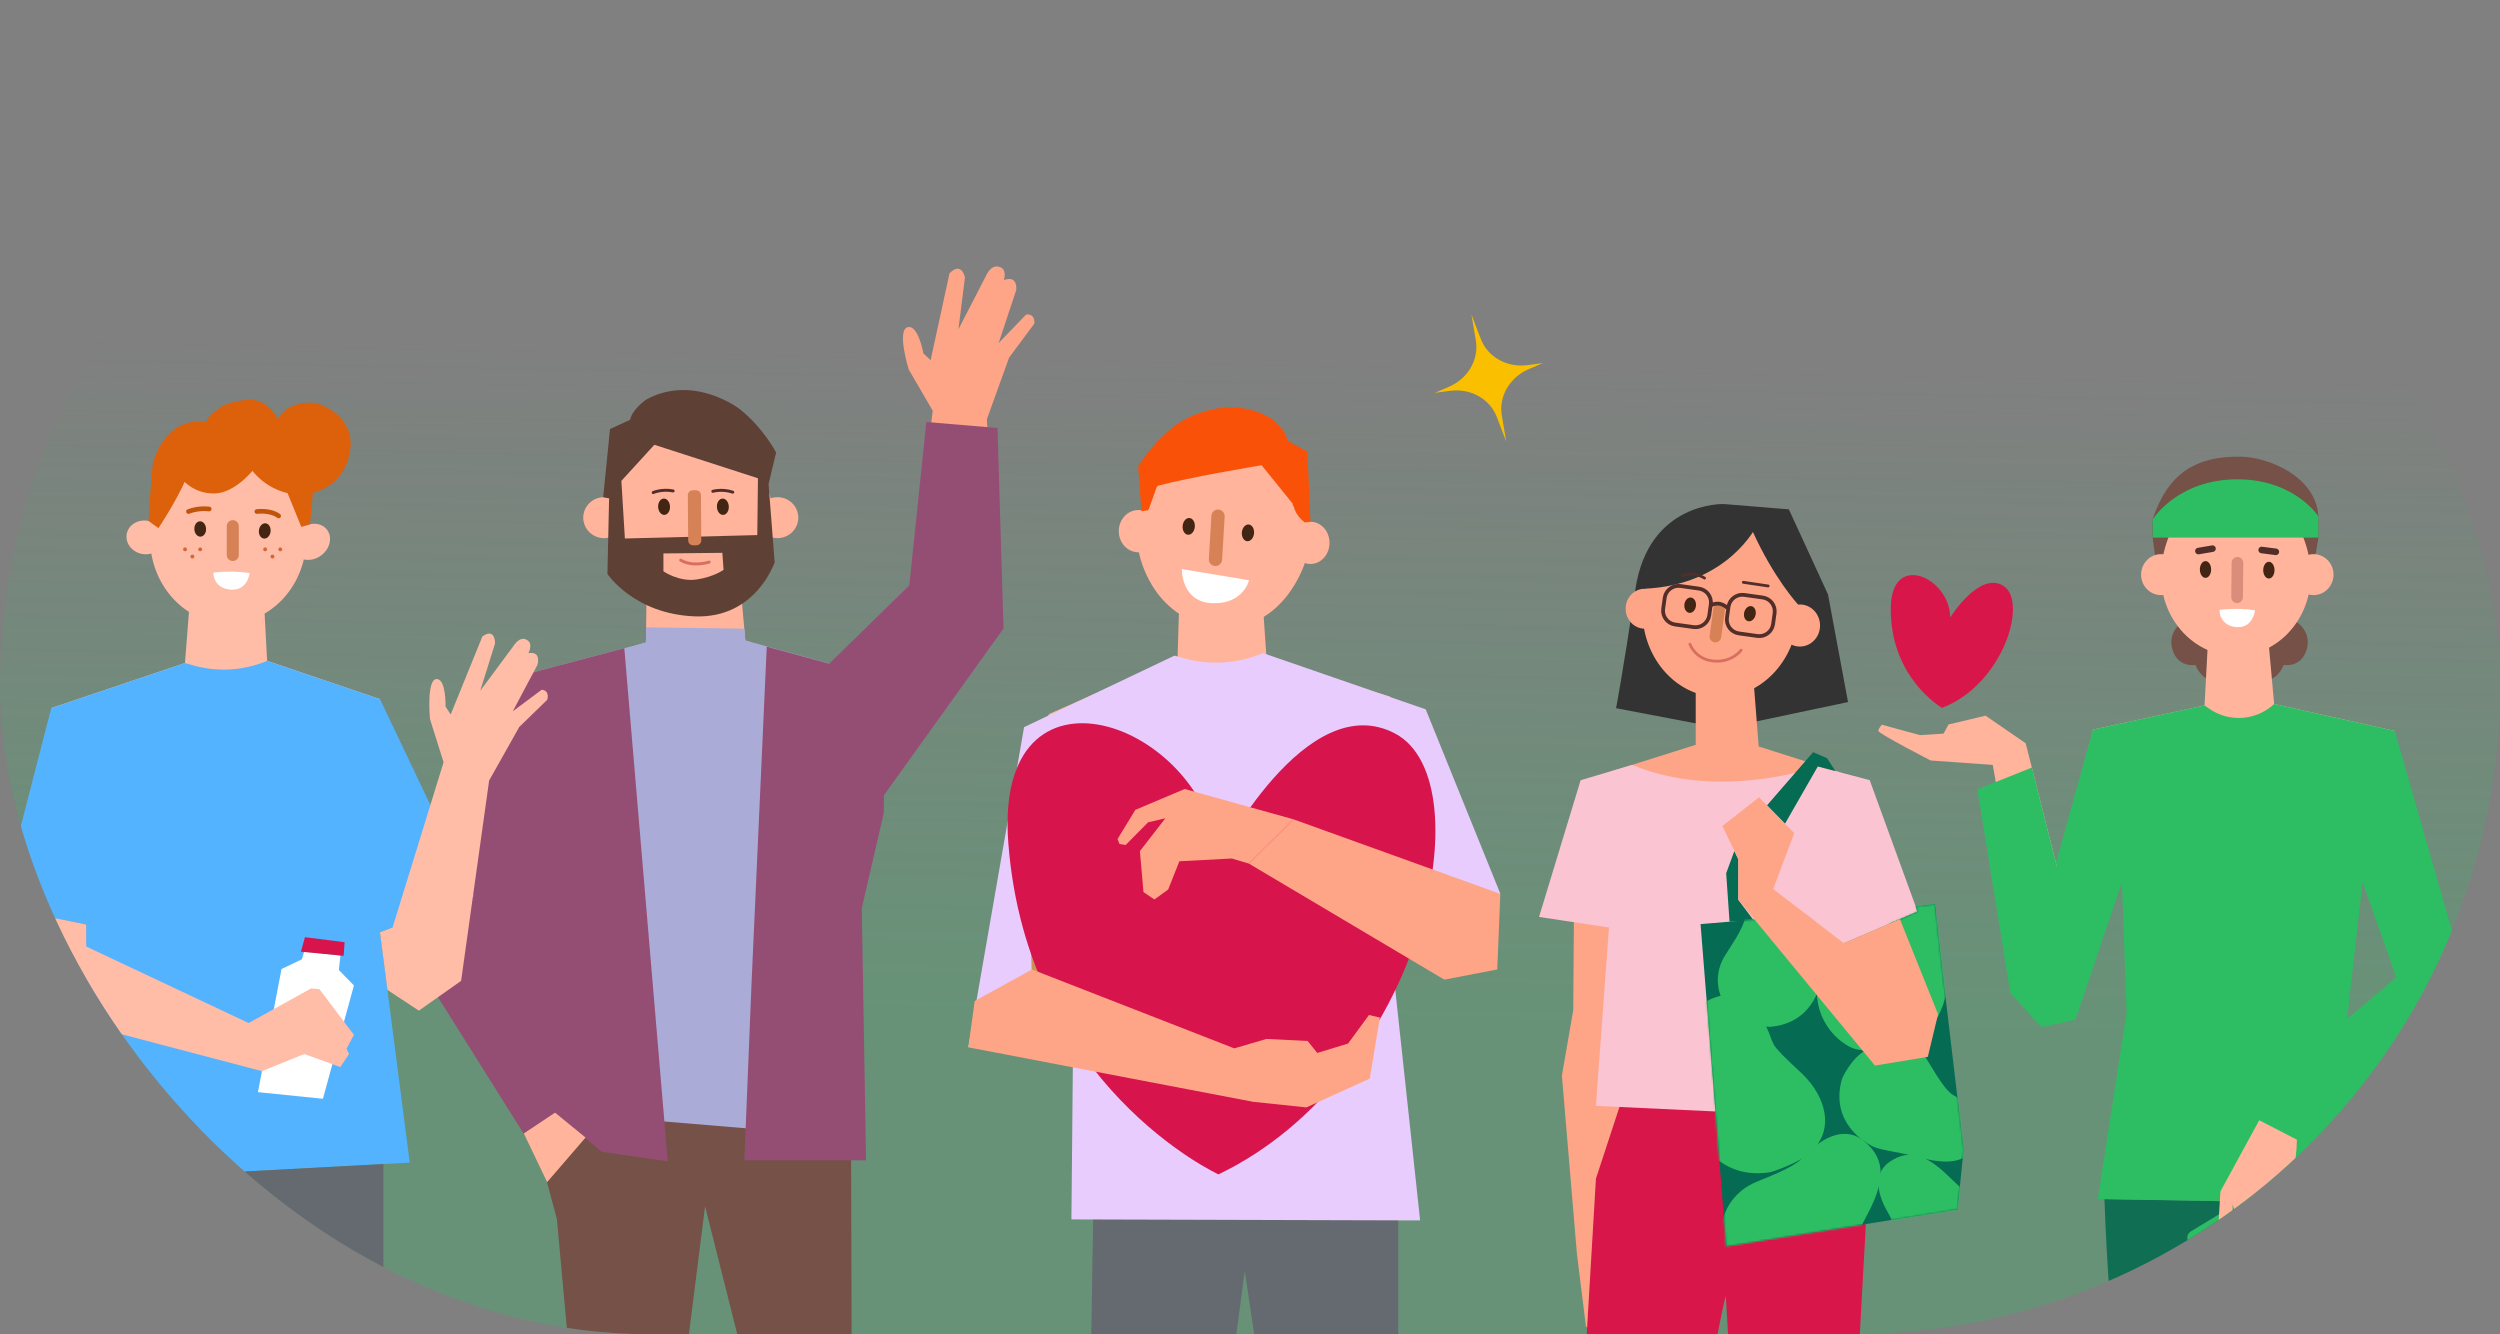
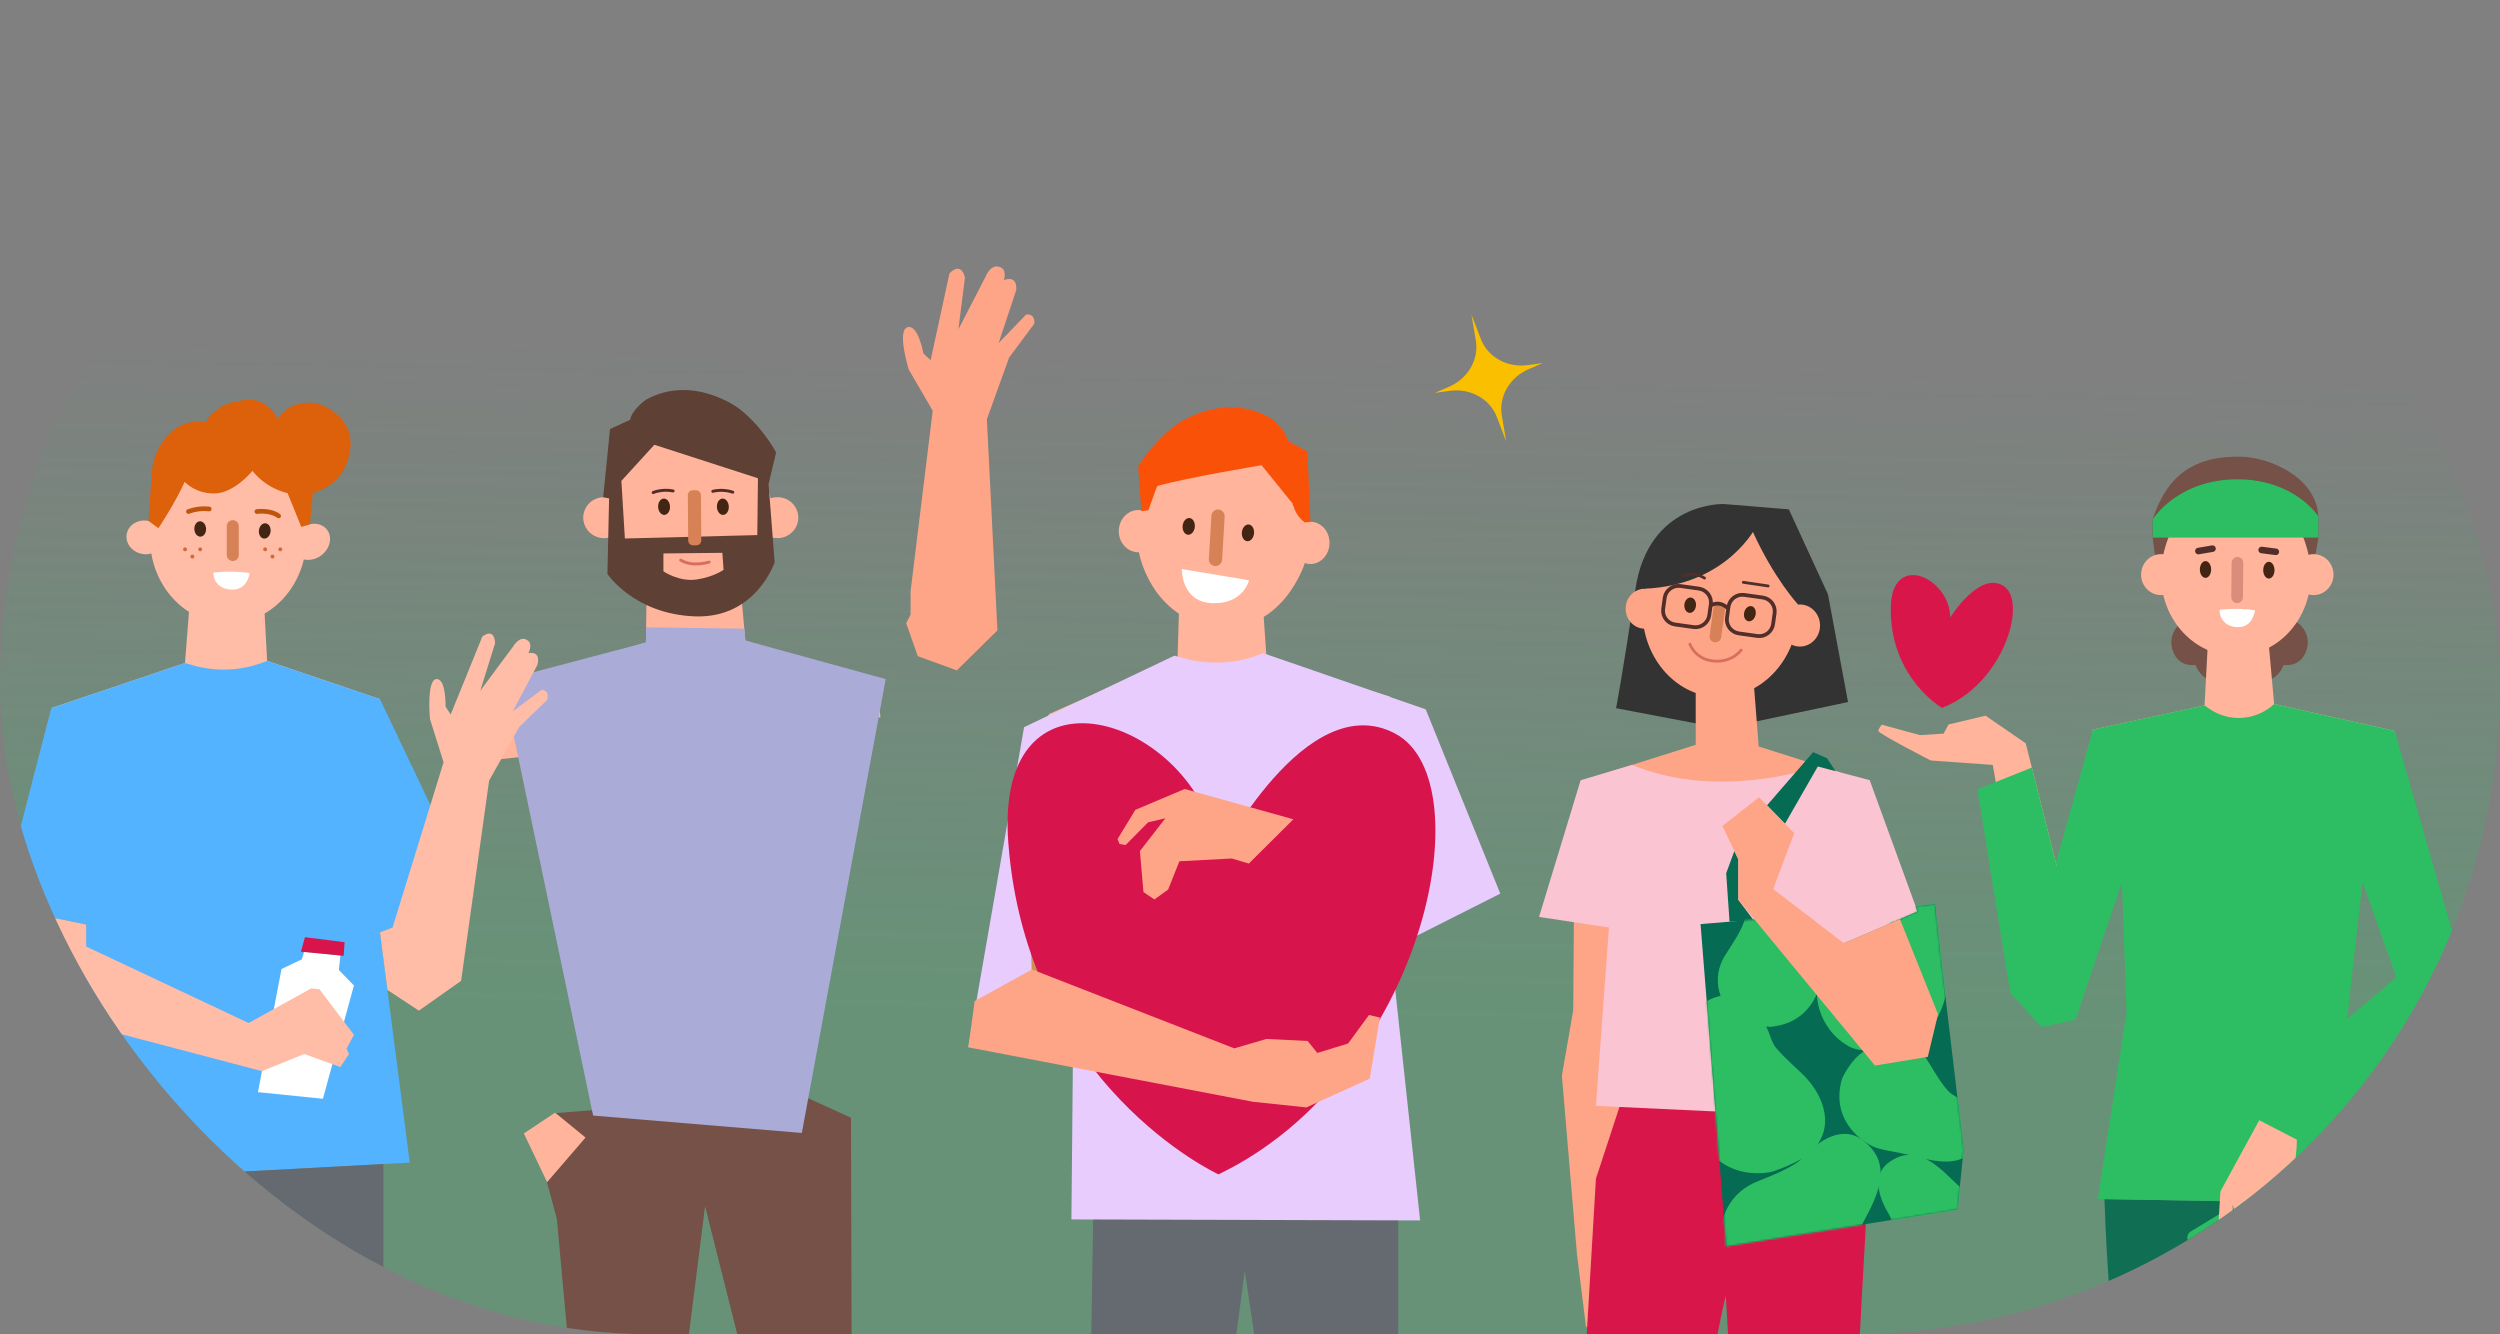
<svg xmlns="http://www.w3.org/2000/svg" width="1319" height="704" fill="none">
  <rect width="100%" height="100%" fill="#808080" stroke="none" />
  <g clip-path="url(#a)">
    <g clip-path="url(#b)">
      <rect width="1319" height="685" y="18.919" fill="url(#c)" rx="342.5" />
      <path fill="#755148" d="m292.852 587.301-4.19 36.666 5.149 19.184 6.724 73.507h61.33l10.133-80.232 20.183 80.232h57.152l-.355-126.944L421.1 577.01l-128.248 10.291Z" />
      <path fill="#FFB49B" d="m341.114 314.301-.319 24.673-68.706 20.944-8.523 40.675 200.955-22.167-1.681-16.818-69.617-23.683-2.237-25.465-49.872 1.841Z" />
      <path fill="#FFB49B" d="M407.357 273.659c-1.29 23.59-21.746 41.678-45.705 40.407-23.959-1.27-40.307-21.479-39.016-45.069 1.29-23.589 19.733-41.607 43.68-40.348 23.947 1.258 42.331 21.409 41.041 44.999v.011Z" />
      <path fill="#FFB49B" d="M318.694 283.917c6.06 0 10.973-4.837 10.973-10.804 0-5.967-4.913-10.804-10.973-10.804-6.061 0-10.974 4.837-10.974 10.804 0 5.967 4.913 10.804 10.974 10.804Zm91.516 0c6.06 0 10.973-4.837 10.973-10.804 0-5.967-4.913-10.804-10.973-10.804-6.061 0-10.974 4.837-10.974 10.804 0 5.967 4.913 10.804 10.974 10.804Z" />
      <path fill="#5E4035" d="M320.477 302.82s14.087 21.259 46.285 22.377c32.198 1.119 41.94-28.577 41.94-28.577l-3.208-41.258 3.978-16.596s-6.7-13.112-19.319-23.019c0 0-24.125-18.624-49.209-4.941 0 0-7.398 5.07-8.499 10.664l-10.607 4.895-3.598 35.966 3.125.607m46.001 42.819c-9.186 1.306-17.342-4.324-17.342-4.324v-9.44l31.097-.326.639 8.985s-5.22 3.788-14.406 5.105h.012Zm32.198-23.449-69.877 1.806-1.847-30.407 17.401-19.044 54.654 17.669-.343 29.964.012.012Z" />
      <path fill="#ABABD8" d="m340.901 330.966 51.813.723.509 6.235 74.08 20.373-44.261 239.447-110.113-9.172-47.977-229.553 75.843-20.046.106-8.007Z" />
-       <path fill="#954E73" d="m329.383 341.992 22.929 270.74-34.778-5.034-24.682-20.396-16.478 10.967L227 519.634l37.951-160.615 64.42-17.027h.012Zm75.157-.828-6.689 147.899-1.314 29.172-3.811 93.973h64.207l-2.25-133.051 11.589-50.139 1.03-70.71-62.774-17.144h.012Z" />
      <path fill="#422512" d="M350.558 271.658c1.731-.077 3.045-2.068 2.936-4.447-.109-2.38-1.601-4.246-3.332-4.169-1.73.077-3.045 2.069-2.936 4.448.11 2.379 1.601 4.245 3.332 4.168Zm31.018.007c1.731-.077 3.045-2.068 2.936-4.447-.109-2.379-1.601-4.245-3.332-4.168-1.73.077-3.045 2.068-2.935 4.447.109 2.379 1.601 4.246 3.331 4.168Z" />
      <path stroke="#D86E60" stroke-linecap="round" stroke-linejoin="round" stroke-width="1.56" d="M374.165 296.538s-8.606 2.855-15.034-1.003" />
      <path fill="#D78156" d="m367.185 258.658-1.692.013c-1.445.011-2.607 1.173-2.596 2.595l.186 23.904c.011 1.422 1.192 2.566 2.636 2.556l1.693-.013c1.445-.011 2.607-1.173 2.596-2.596l-.186-23.903c-.012-1.422-1.192-2.567-2.637-2.556Z" />
      <path stroke="#512E29" stroke-linecap="round" stroke-linejoin="round" stroke-width="1.56" d="M344.618 259.872s4.652-2.028 10.512-.851" />
      <path fill="#FFA587" d="M478.994 172.594c-6.096 1.294.463 22.389.463 22.389l12.649 21.71-11.678 95.191v12.365l-2.317 4.567 6.124 17.394 20.574 7.468 21.425-21.082-5.561-111.416 11.729-32.527 13.298-17.898s.8-5.315-4.304-4.82l-14.517 15.056 9.272-27.929s1.09-8.11-6.518-5.299c0 0 2.051-6.072-2.597-6.991 0 0-4-1.839-7.138 5.368l-14.248 27.631 3.457-27.383s-1.631-8.722-8.152-2.192l-9.958 45.858-3.844-3.625s-2.608-15.014-8.159-13.835Z" />
      <path stroke="#512E29" stroke-linecap="round" stroke-linejoin="round" stroke-width="1.56" d="M376.082 259.22s4.877-1.433 10.535.455" />
      <path fill="#FFB49B" d="m276.375 598.001 16.477-10.967 16.088 13.135-20.278 23.519-12.287-25.687Z" />
-       <path fill="#954E73" d="m529.459 331.587-3.173-105.771-37.549-3.173-8.99 86.203-43.819 42.837v22.534l13.145 69.487 80.386-112.117Z" />
      <path fill="#656970" d="M737.715 629.388v74.531h-76.008l-4.969-33.438-4.431 33.438h-76.546l1.209-74.531h160.745Z" />
      <path fill="#FFB49B" d="M666.542 245.457s23.77 31.29 26.59 33.17c-2.686 1.074-4.566 17.995-4.566 17.995s-11.012 37.064-46.599 34.647c-35.452-5.238-41.092-40.019-41.092-40.019l3.222-30.081 63.117-15.712" />
      <path fill="#FFB49B" d="m666.542 322.804 1.746 25.381 65.13 19.338 15.175 44.047-203.315-22.695 8.326-12.22 67.682-29.947.806-26.187 44.45 2.283Z" />
      <path fill="#FFB49B" d="M602.476 279.578c0 25.878 19.546 46.753 43.778 46.753 24.231 0 41.769-21.161 41.769-46.896 0-25.736-17.538-46.61-41.769-46.61-24.232 0-43.778 20.874-43.778 46.753Z" />
      <path fill="#FFB49B" d="M691.385 297.56c5.562 0 10.072-4.99 10.072-11.146 0-6.155-4.51-11.146-10.072-11.146-5.563 0-10.072 4.991-10.072 11.146 0 6.156 4.509 11.146 10.072 11.146Zm-90.782-6.178c5.711 0 10.34-4.99 10.34-11.146 0-6.156-4.629-11.146-10.34-11.146s-10.34 4.99-10.34 11.146c0 6.156 4.629 11.146 10.34 11.146Z" />
      <path fill="#422512" d="M661.629 281.451c.242-2.436-.998-4.553-2.769-4.729-1.772-.175-3.403 1.657-3.645 4.092-.242 2.436.998 4.552 2.77 4.728 1.771.176 3.403-1.656 3.644-4.091Zm-31.253-3.416c.242-2.436-.998-4.552-2.77-4.728-1.771-.176-3.403 1.656-3.644 4.091-.242 2.436.998 4.553 2.769 4.728 1.771.176 3.403-1.656 3.645-4.091Z" />
      <path fill="#D78156" d="M641.024 298.635c1.88.135 3.626-1.342 3.76-3.223l1.343-22.829c.134-1.88-1.343-3.626-3.223-3.76-1.88-.134-3.626 1.343-3.76 3.223l-1.343 22.829c-.134 2.015 1.343 3.626 3.223 3.76Z" />
      <path fill="#fff" d="m659.018 306.154-35.453-5.908s-.537 17.323 15.981 17.994c16.383.672 19.472-12.086 19.472-12.086Z" />
      <path fill="#E7CCFD" d="m510.893 552.578 29.41-168.937 79.365-37.736 4.297 1.209c13.967 4.029 29.007 3.223 42.436-2.552l85.811 29.679 39.347 97.226-57.744 29.141 15.443 143.287-183.977-.537 1.208-130.396-55.596 39.616Z" />
-       <path fill="#FBCB43" d="M577.232 471.196s20.278-7.788 31.021-1.611c10.743 6.177 26.321 67.145-14.369 59.222-40.69-7.923-43.779-43.242-16.652-57.611Z" />
+       <path fill="#FBCB43" d="M577.232 471.196s20.278-7.788 31.021-1.611c10.743 6.177 26.321 67.145-14.369 59.222-40.69-7.923-43.779-43.242-16.652-57.611" />
      <path fill="#EFA30A" d="M622.224 490.264s20.278-7.789 31.021-1.612c10.744 6.178 26.321 67.145-14.369 59.222-40.689-7.923-43.778-43.241-16.652-57.61Z" />
      <path fill="#EFA30A" d="M619.407 449.845s20.278-7.789 31.021-1.612c10.743 6.178 26.321 67.145-14.369 59.222-40.69-7.923-43.779-43.241-16.652-57.61Z" />
      <path fill="#EFA30A" d="M645.053 429.433s20.278-7.789 31.021-1.611c10.743 6.177 26.321 67.145-14.369 59.222-40.69-7.923-43.779-43.242-16.652-57.611Z" />
      <path fill="#FBCB43" d="M694.606 434.13s20.277-7.789 31.021-1.611c10.743 6.177 26.321 67.145-14.369 59.222-40.69-7.924-43.913-43.242-16.652-57.611Z" />
      <path fill="#FBCB43" d="M662.508 475.09s20.278-7.789 31.021-1.611c10.743 6.177 26.321 67.145-14.369 59.222-40.69-7.923-43.778-43.242-16.652-57.611Z" />
      <path fill="#EFA30A" d="M693.399 470.66s20.278-7.789 31.021-1.611c10.743 6.177 26.321 67.145-14.369 59.221-40.69-7.923-43.778-43.241-16.652-57.61Z" />
      <path fill="#FBCB43" d="M589.052 425.94s20.278-7.789 31.021-1.612c10.743 6.178 26.321 67.145-14.369 59.222-40.69-8.057-43.779-43.107-16.652-57.61Z" />
      <path fill="#CC9452" d="M564.608 448.233h168.4l1.074 33.975-174.443 3.895 4.969-37.87Z" />
      <path fill="#CC9452" d="m542.188 416.005 2.955 135.364h33.438V416.005h-36.393Z" />
      <path fill="#D7144B" d="M642.87 453.088s46.286-91.29 93.407-65.948c47.116 25.348 14.751 180.369-93.407 232.455 0 0-100.878-46.329-110.859-174.584-8.142-104.473 103.961-64.152 110.859 8.077Z" />
-       <path fill="#FFA587" d="m658.885 455.622 103.135 61.236 27.932-5.371 1.611-39.884-109.177-39.347-23.501 23.366Z" />
      <path fill="#FFA587" d="m682.389 432.254-57.342-15.981-26.052 11.012-9.4 15.444 1.074 2.551 3.223.537 11.818-11.952 9.131-2.148-13.429 17.323 1.88 21.621 5.775 3.894 7.251-5.237 5.909-14.906 27.664-1.477 8.997 2.685 23.501-23.366Zm-21.225 149.061-150.271-28.738 3.357-24.44 30.216-16.652 106.76 41.63 16.921-4.969 21.755 1.074 5.103 6.312 16.249-4.969 11.012-15.04 5.774 1.342-5.371 32.23-33.439 15.175-28.066-2.955Z" />
      <path fill="#F95208" d="M682.537 267.21c-.134-.268-.269-.537-.537-.671l.134-.672-16.517-20.412s-38.139 6.312-54.925 10.878c-.537.134-4.432 12.757-4.969 12.892-1.88.268-3.089.402-3.491.537l-1.746-23.635s7.52-13.026 20.815-22.561c0 0 25.381-17.726 49.956-2.417 0 0 7.251 5.64 8.057 11.414l10.475 5.641 1.611 37.064-2.954.403c-.672-.538-1.343-1.075-2.015-1.746-1.88-1.88-3.222-4.163-3.894-6.715Z" />
      <path fill="#FAC000" d="m776.324 165.919 4.977 12.974c3.651 9.512 13.853 15.192 24.699 13.749l8-1.077-7.42 3.182c-10.057 4.306-15.936 14.422-14.229 24.467l2.325 13.705-4.977-12.973c-3.651-9.512-13.853-15.192-24.699-13.749l-8 1.077 7.42-3.182c10.062-4.306 15.936-14.416 14.234-24.467l-2.33-13.706Z" />
      <path fill="#FFBCA6" d="M120.38 328.905c22.778 0 41.243-20.206 41.243-45.132s-18.465-45.132-41.243-45.132c-22.779 0-41.244 20.206-41.244 45.132s18.465 45.132 41.244 45.132Z" />
      <path fill="#FFBCA6" d="M86.18 285.55c1.023-4.791-2.461-9.582-7.784-10.699-5.323-1.117-10.469 1.861-11.493 6.653-1.025 4.791 2.46 9.581 7.783 10.699 5.323 1.117 10.469-1.861 11.493-6.653Zm83.613 7.224c4.544-3.632 5.711-9.666 2.608-13.479-3.103-3.812-9.302-3.958-13.846-.326-4.544 3.631-5.712 9.666-2.608 13.478 3.103 3.812 9.302 3.959 13.846.327Zm-69.916 27.792-2.283 29.232-70.542 23.765 44.147 21.088h106.856l22.411-25.796-59.536-20.188-1.583-29.841-39.47 1.74Z" />
      <path fill="#DD600B" d="M91.147 227.201s-9.914 7.755-10.957 21.331c-1.044 13.576-1.799 26.319-1.799 26.319l5.193 3.808s8.901-13.382 13.83-24.434a21.743 21.743 0 0 0 7.524 4.739 21.919 21.919 0 0 0 8.81 1.344c10.282-.523 19.447-11.904 19.447-11.904a33.791 33.791 0 0 0 18.531 11.764l7.25 17.846 4.554-1.423 1.584-16.679s16.574-2.846 19.575-22.11c3.002-19.263-17.617-25.084-17.617-25.084s-14.351-2.585-20.483 8.516c0 0-4.96-11.508-16.832-10.213-11.871 1.296-14.732 4.909-14.732 4.909s-5.224 3.649-6.525 6.982a20.784 20.784 0 0 0-9.17.181 20.652 20.652 0 0 0-8.183 4.108Z" />
      <path stroke="#BF550C" stroke-linecap="round" stroke-linejoin="round" stroke-width="2.467" d="M99.44 269.88a24.04 24.04 0 0 1 10.908-1.332m25.182 1.337s6.998-.949 11.466 2.311" />
      <path fill="#422512" d="M105.8 283.138c1.708-.07 3.016-1.939 2.923-4.174-.093-2.235-1.552-3.991-3.259-3.921-1.707.069-3.016 1.938-2.923 4.173.093 2.236 1.552 3.991 3.259 3.922Zm36.957-2.666c.256-2.223-.913-4.18-2.61-4.372-1.698-.192-3.282 1.454-3.538 3.677-.256 2.223.913 4.181 2.611 4.373 1.697.192 3.281-1.455 3.537-3.678Z" />
      <path fill="#fff" d="M112.603 302.129a75.211 75.211 0 0 1 19.103.201s-.946 8.765-9.005 8.765c-6.845 0-10.11-4.331-10.098-8.966Z" />
      <path fill="#54B3FF" d="m0 478.48 27.046-104.917L97.6 349.799l4.008 1.156a59.32 59.32 0 0 0 39.329-2.288l59.542 20.188 49.475 104.011-49.475 19.002 15.683 121.516-171.819 9.258 1.118-134.868L0 478.48Z" />
      <path fill="#FFBCA6" d="M230.398 358.257c-5.524.054-3.541 21.112-3.541 21.112l7.169 22.791-26.904 87.162-6.654 2.555 1.663 12.901 2.278 17.5 16.573 10.948 22.301-15.729 14.781-105.672 15.917-28.314 14.732-14.276s1.633-4.866-2.891-5.34l-15.266 11.374 12.976-24.457s2.376-7.409-4.733-6.217c0 0 2.855-5.316-1.025-7.062 0 0-3.155-2.487-7.151 3.686l-17.243 23.23 7.827-25.054s.116-8.516-6.703-3.607l-16.721 41.166-2.707-4.136s.356-14.61-4.678-14.561Z" />
      <path fill="#fff" d="m160.457 502.108-1.179 3.996-10.754 5.158-12.437 64.955 34.283 3.497 16.365-59.791-7.961-8.156.84-7.664-19.157-1.995Z" />
      <path fill="#FFBCA6" d="m14.926 481.527 30.538 6.247v11.599l85.716 40.376 32.988-18.278 4.34.426 18.231 24.087-3.904 7.311 1.301 2.798-4.561 6.879-19.096-6.879-22.27 9.051L6.455 530.485l8.471-48.958Z" />
      <path fill="#D7144B" d="m160.896 494.461-2.13 7.651 22.553 2.178.503-7.183-20.926-2.646Z" />
      <path fill="#656970" d="m59.066 621.854-7.85 123.165h56.743l22.337-76.603 16.316 76.603h55.675V614.141l-143.22 7.713Z" />
      <path fill="#D36737" d="M97.63 290.861c.572 0 1.037-.461 1.037-1.028 0-.568-.465-1.028-1.038-1.028s-1.037.46-1.037 1.028c0 .567.464 1.028 1.037 1.028Zm7.99 0c.573 0 1.038-.461 1.038-1.028 0-.568-.465-1.028-1.038-1.028s-1.037.46-1.037 1.028c0 .567.464 1.028 1.037 1.028Zm-4.121 3.822c.573 0 1.037-.46 1.037-1.028 0-.568-.464-1.028-1.037-1.028s-1.038.46-1.038 1.028c0 .568.465 1.028 1.038 1.028Zm38.389-3.822c.573 0 1.038-.461 1.038-1.028 0-.568-.465-1.028-1.038-1.028s-1.037.46-1.037 1.028c0 .567.464 1.028 1.037 1.028Zm7.994 0c.573 0 1.038-.461 1.038-1.028 0-.568-.465-1.028-1.038-1.028s-1.037.46-1.037 1.028c0 .567.464 1.028 1.037 1.028Zm-4.131 3.822c.573 0 1.037-.46 1.037-1.028 0-.568-.464-1.028-1.037-1.028s-1.038.46-1.038 1.028c0 .568.465 1.028 1.038 1.028Z" />
      <path fill="#D78156" d="M125.985 277.577c0-1.734-1.418-3.139-3.167-3.139-1.75 0-3.168 1.405-3.168 3.139v15.273c0 1.733 1.418 3.138 3.168 3.138 1.749 0 3.167-1.405 3.167-3.138v-15.273Z" />
      <path fill="#FFA587" d="m830.497 470.901-.457 62.088-5.982 34.507 7.952 94.237 4.739 38.114 6.379 4.513 7.882-71.319 10.066-138.599-18.509-9.948-12.07-13.593Z" />
      <path fill="#D9164A" d="M983.559 661.722c.879-14.699 1.371-26.538 1.121-31.965l-7.661-42.125-122.404-4.176-12.602 38.394s-9.529 159.579-10.656 184.003l57.058-4.328s19.124-109.502 22.13-117.768c0 0 13.851 243.234 16.846 259.83h41.616s11.921-237.838 14.552-281.864v-.001Z" />
      <path fill="#333" d="m943.795 268.729-34.338-2.805s-39.626-1.404-46.603 44.839c-6.976 46.243-10.218 62.88-10.218 62.88l56.256 10.716 66.127-13.958-10.575-56.821-20.649-44.851Z" />
      <path fill="#FFA587" d="M948.689 323.658c-.994 25.262-20.174 45.019-42.843 44.126-22.668-.89-40.238-22.092-39.246-47.354.995-25.261 20.176-45.018 42.843-44.126 22.668.891 40.238 22.093 39.246 47.354Z" />
      <path fill="#FFA587" d="M960.252 330.023c0 6.131-4.759 11.1-10.631 11.1s-10.632-4.969-10.632-11.1c0-6.13 4.76-11.1 10.632-11.1s10.631 4.97 10.631 11.1Zm-82.372-8.864c0 5.821-4.52 10.541-10.096 10.541-5.575 0-10.096-4.72-10.096-10.541 0-5.822 4.521-10.541 10.096-10.541 5.576 0 10.096 4.719 10.096 10.541Zm16.783 41.799v29.998l-48.185 15.215 29.316 25.304 28.303 1.12 66.701-27.124-42.917-13.624-2.517-32.328-19.988-4.958-10.713 6.397Z" />
      <path fill="#333" d="M926.765 277.451s-15.093 31.382-59.466 33.178l5.027-20.543 24.859-16.042 25.553-1.858 4.027 5.265Z" />
      <path fill="#333" d="M948.662 318.97s-12.82-13.855-24.035-38.777c-11.216-24.922 0-1.008 0-1.008l2.92-5.773 5.419 2.121 11.662 17.081 14.137 18.15-10.103 8.206Z" />
      <path stroke="#512E29" stroke-linecap="round" stroke-linejoin="round" stroke-miterlimit="10" stroke-width="1.5" d="m919.785 307.225 13.089 1.931m-44.991-5.382s5.32-2.5 11.417 1.212" />
      <path stroke="#D86E60" stroke-linecap="round" stroke-linejoin="round" stroke-miterlimit="10" stroke-width="1.5" d="M891.596 339.862s2.694 7.844 12.179 8.875c9.965 1.082 14.859-5.737 14.859-5.737" />
      <path fill="#422512" d="M894.788 319.596c-.214 2.234-1.758 3.912-3.447 3.749-1.689-.161-2.884-2.104-2.669-4.337.215-2.232 1.758-3.911 3.447-3.748 1.689.162 2.884 2.104 2.669 4.336Zm31.436 4.889c-.512 2.184-2.265 3.641-3.917 3.255-1.652-.387-2.577-2.471-2.065-4.655.511-2.185 2.265-3.642 3.918-3.255 1.651.387 2.575 2.471 2.064 4.655Z" />
      <path fill="#FBC4D3" d="m811.997 483.781 21.934-72.118 27.168-8.104c46.571 19.37 97.983.829 97.983.829l27.367 7.206 25.251 69.351-38.897 16.693 16.498 92.736-147.302-6.92 6.887-94.114-36.889-5.559Z" />
      <path fill="#056B53" d="m956.606 396.831 7.35 3.215 4.409 6.786-9.286-2.446-17.323 30.212-9.493-9.688 24.343-28.079Zm-41.564 52.159-4.307 11.752 1.763 25.533 12.873-.529-8.237-10.991v-21.38l-2.092-4.385Z" />
      <path fill="#056B53" d="m897.211 487.567 13.53 170.026 122.069-19.523 3.19-31.591-11.96-100.682-3.19-28.908-10.12 1.4.97 2.654-14.606 6.268-15.808 18.586-28.565-22.936-55.51 4.706Z" />
      <mask id="d" width="139" height="182" x="897" y="476" maskUnits="userSpaceOnUse" style="mask-type:alpha">
        <path fill="#056B53" d="m897.211 487.567 13.53 170.026 122.069-19.523 3.19-31.591-11.96-100.682-3.19-28.908-10.12 1.4.97 2.654-14.606 6.268-15.808 18.586-28.565-22.936-55.51 4.706Z" />
      </mask>
      <g fill="#2DBE64" mask="url(#d)">
        <path d="M1027.41 520.251s-2.35 30.899-31.525 33.848c-2.943.297-14.449 1.261-20.199-1.916-16.382-9.05-21.251-29.461-13.564-42.566 3.319-5.656 12.425-17.884 13.518-25.636 2.509-17.801 10.436-26.736 21.493-25.91 16.547 1.237 21.527-.315 23.707 18.824 2.14 18.807 8.41 35.819 6.57 43.356Z" />
        <path d="M960.886 516.532s-2.533 22.773-26.436 25.188c-2.411.244-10.695-1.113-15.405-3.715-13.421-7.414-15.681-22.396-9.383-33.13 2.718-4.634 10.179-14.652 11.074-21.002 2.056-14.584 8.549-21.904 17.608-21.227 13.556 1.014 17.768 10.7 19.553 26.381 1.755 15.407 4.5 21.33 2.989 27.505Zm24.775 86.94s-20.33-10.573-13.964-33.738c.642-2.337 4.893-9.575 9.019-13.031 11.754-9.845 26.264-10.226 34.004-.481 3.35 4.206 10.28 18.451 15.88 21.575 12.86 7.176 17.35 15.871 13.45 24.077-5.83 12.278-16.39 12.716-31.66 8.728-15.001-3.919-21.515-3.494-26.729-7.13Z" />
        <path d="M1048.35 640.602s12.42 19.254-4.58 36.226c-1.72 1.711-8.99 5.893-14.29 6.851-15.09 2.73-26.3-7.456-28.2-19.756-.82-5.309-1.366-17.788-4.684-23.276-7.619-12.604-7.208-22.381.242-27.578 11.152-7.778 20.532-2.93 31.822 8.098 11.09 10.836 16.96 13.693 19.69 19.435Z" />
        <path d="M968.334 671.65s-18.434 21.036-44.055 6.769c-2.584-1.439-9.932-8.58-12.832-14.474-8.264-16.793-.069-33.373 13.73-39.726 5.957-2.742 20.421-7.566 25.751-13.3 12.237-13.168 23.85-15.965 32.449-8.964 12.866 10.478 10.323 23.119 1.164 40.066-8.998 16.653-10.383 24.501-16.207 29.629Z" />
        <path d="M894.668 596.558s9.752 26.214 38.771 21.987c2.927-.426 16.831-5.85 21.637-10.328 13.693-12.758 7.43-29.806-3.21-40.65-3.222-3.285-9.995-9.015-14.766-14.647-2.029-2.396-2.826-5.643-3.704-7.808-6.759-16.659-17.488-22.531-28.013-19.043-15.751 5.219-17.868 17.939-15.332 37.034 2.492 18.764.996 26.592 4.617 33.455Z" />
      </g>
      <path fill="#FFA587" d="m908.746 435.781 8.389 17.592v21.378l72.099 87.435 27.876-4.601 5.41-22.461-20.13-50.185-29.587 12.697-37.266-28.567 11.096-29.499-18.563-18.944-19.324 15.155Z" />
      <path fill="#D78156" d="M904.615 338.871a3.073 3.073 0 0 1-2.617-3.467l1.99-14.263a3.072 3.072 0 0 1 6.084.848l-1.99 14.264a3.073 3.073 0 0 1-3.467 2.618Z" />
      <path stroke="#512E29" stroke-linecap="round" stroke-linejoin="round" stroke-miterlimit="10" stroke-width="2" d="m893.533 330.85-9.788-1.366c-3.997-.558-6.81-4.285-6.253-8.281l.806-5.771c.557-3.996 4.284-6.81 8.281-6.253l9.788 1.368c3.997.557 6.81 4.284 6.252 8.28l-.805 5.77c-.558 3.997-4.284 6.811-8.281 6.253Zm33.666 4.698-9.789-1.366c-3.996-.558-6.809-4.284-6.252-8.281l.805-5.769c.558-3.997 4.284-6.811 8.281-6.253l9.788 1.366c3.997.557 6.811 4.285 6.253 8.28l-.805 5.771c-.558 3.996-4.285 6.81-8.281 6.252ZM902.58 319.51s4.089-3.049 8.782 1.226" />
      <path fill="#106E53" d="M1110.31 632.615c2.58 76.045 11.8 136.462 11.8 136.462h53.95l7.33-87.331 14.46 87.331h55.43s0-87.861-6.16-134.059l-136.81-2.403Z" />
      <path fill="#755148" d="M1190.29 359.319s10.26 2.388 14.57-8.513c0 0 8.38 1.64 11.72-6.874 3.33-8.514-2.43-14.495-5.23-15.83-9.01-4.304-20.05-8.064-24.7 4.333-4.64 12.397-5.66 21.956 3.64 26.884Z" />
      <path fill="#755148" d="M1172.89 359.319s-10.26 2.388-14.57-8.513c0 0-8.38 1.64-11.72-6.874-3.33-8.514 2.43-14.495 5.23-15.83 9.01-4.304 20.05-8.064 24.7 4.333 4.64 12.397 5.66 21.956-3.64 26.884Z" />
      <path fill="#755148" d="M1223.2 283.655c-6.16 40.53-20.46 65.476-46.36 63.081-30.24-2.794-37.64-34.157-41.09-63.081-.33-2.736-.09-9.516-.09-9.516 8.11-24.518 22.88-33.489 46.36-33.213 15.02.181 40.04 10.626 41.16 31.5l.02 11.229Z" />
      <path fill="#FFB49B" d="M1219.16 303.579c0 23.473-17.69 42.497-39.5 42.497-21.82 0-39.5-19.031-39.5-42.497s17.68-50.314 39.5-50.314c21.81 0 39.5 26.848 39.5 50.314Z" />
      <path fill="#FFB49B" d="m1164.79 340.764-1.67 31.428-58.91 12.731-2.9 18.494 95.05 26.971 70.35-16.998-3.25-27.756-63.62-14.197-3.1-34.259-31.95 3.586Z" />
      <path fill="#2DBE64" d="m1305 530.783-41.54-145.143-63.62-14.204c-9.59 8.869-23.84 9.834-34.49 2.329l-2.23-1.575-58.91 12.724-37.33 134.96 10.21 21.963 17.92-3.796 24.54-72.72 2.43 69.062-15.16 98.24 148.3 2.541-6.04-64.316 55.92-40.065Zm-58.52-65.346 17.83 50.176-26.05 22.181 8.22-72.357Z" />
      <path stroke="#512E29" stroke-linecap="round" stroke-linejoin="round" stroke-miterlimit="10" stroke-width="3.464" d="m1159.87 290.734 7.44-1.27m25.94.709 7.48.965" />
      <path fill="#422512" d="M1163.63 304.88c1.64 0 2.97-1.979 2.97-4.42 0-2.442-1.33-4.421-2.97-4.421-1.65 0-2.98 1.979-2.98 4.421 0 2.441 1.33 4.42 2.98 4.42Zm33.42.357c1.65 0 2.98-1.979 2.98-4.42 0-2.442-1.33-4.421-2.98-4.421-1.64 0-2.98 1.979-2.98 4.421 0 2.441 1.34 4.42 2.98 4.42Z" />
      <path fill="#DB8D7B" d="M1180.26 318.192c-1.7-.014-3.07-1.451-3.05-3.201l.19-18.015c.01-1.749 1.41-3.157 3.11-3.135 1.7.014 3.07 1.451 3.05 3.201l-.19 18.015c-.01 1.749-1.41 3.157-3.11 3.135Z" />
      <path fill="#2DBE64" d="M1135.75 283.655h87.45l-.02-11.228s-12.47-19.547-42.8-19.539c-31.54.007-44.72 21.245-44.72 21.245l.09 9.522Z" />
      <path fill="#fff" d="M1171.03 321.765s9.36-1.314 18.71.21c0 0-.93 8.906-8.82 8.906-6.7 0-9.91-4.398-9.89-9.116Z" />
      <path fill="#2DBE64" d="m1201.42 655.953-31.07 18.907c-1.81 1.096-4.13.487-5.2-1.372l-10.6-18.435c-1.07-1.859-.48-4.247 1.33-5.343l31.07-18.907c1.81-1.096 4.13-.487 5.2 1.372l10.61 18.435c1.06 1.851.47 4.247-1.34 5.343Z" />
      <path fill="#D9164A" d="m1190.88 655.786-22.72 12.129-1.82-5.858 21.29-13.195 6.94 4.014-3.69 2.91Z" />
      <path fill="#FFB49B" d="m1191.97 591.058-20.46 37.503-1.17 18.973 4.55 14.103c.38 1.154 1.47 1.894 2.65 1.793 1.57-.138 2.66-1.691 2.27-3.266l-2.27-9.335.43-15.14 6 16.752 16.29 14.698 6.86-.733 3.14-8.086-9.61-18.966s11.03-14.69 11.18-38.062l-19.86-10.234Zm-136.01-161.463 29.28 27.712-16.48-65.15-21.18-14.574-19.54 4.645-2.6 4.841-12.43.791-20.161-5.509s-1.757 1.938-1.849 3.274c-.092 1.335 27.62 15.605 27.62 15.605l32.76 2.33 4.58 26.035Z" />
      <path fill="#2DBE64" d="m1077.09 541.838-16.45-17.993-17.38-107.379 28.73-11.511 13.25 52.346-8.15 84.537Z" />
      <path fill="#FFB49B" d="M1220.65 313.98c5.81 0 10.51-4.838 10.51-10.807s-4.7-10.808-10.51-10.808c-5.8 0-10.5 4.839-10.5 10.808 0 5.969 4.7 10.807 10.5 10.807Zm-80.5 0c5.81 0 10.51-4.838 10.51-10.807s-4.7-10.808-10.51-10.808c-5.8 0-10.51 4.839-10.51 10.808 0 5.969 4.71 10.807 10.51 10.807Z" />
      <path fill="#D9164A" d="M1028.92 325.769s15.55-24.983 28.3-16.521c12.75 8.461-.49 52.03-32.63 64.212 0 0-27.502-15.831-27.012-52.822.398-30.131 31.252-15.735 31.342 5.131Z" />
    </g>
  </g>
  <defs>
    <clipPath id="a">
      <path fill="#fff" d="M0 0h1319v703.919H0z" />
    </clipPath>
    <clipPath id="b">
      <rect width="1319" height="685" y="18.919" fill="#fff" rx="342.5" />
    </clipPath>
    <linearGradient id="c" x1="673.5" x2="663.94" y1="189.963" y2="704.002" gradientUnits="userSpaceOnUse">
      <stop stop-color="#2DBE64" stop-opacity="0" />
      <stop offset=".67" stop-color="#2DBE64" stop-opacity=".3" />
    </linearGradient>
  </defs>
</svg>